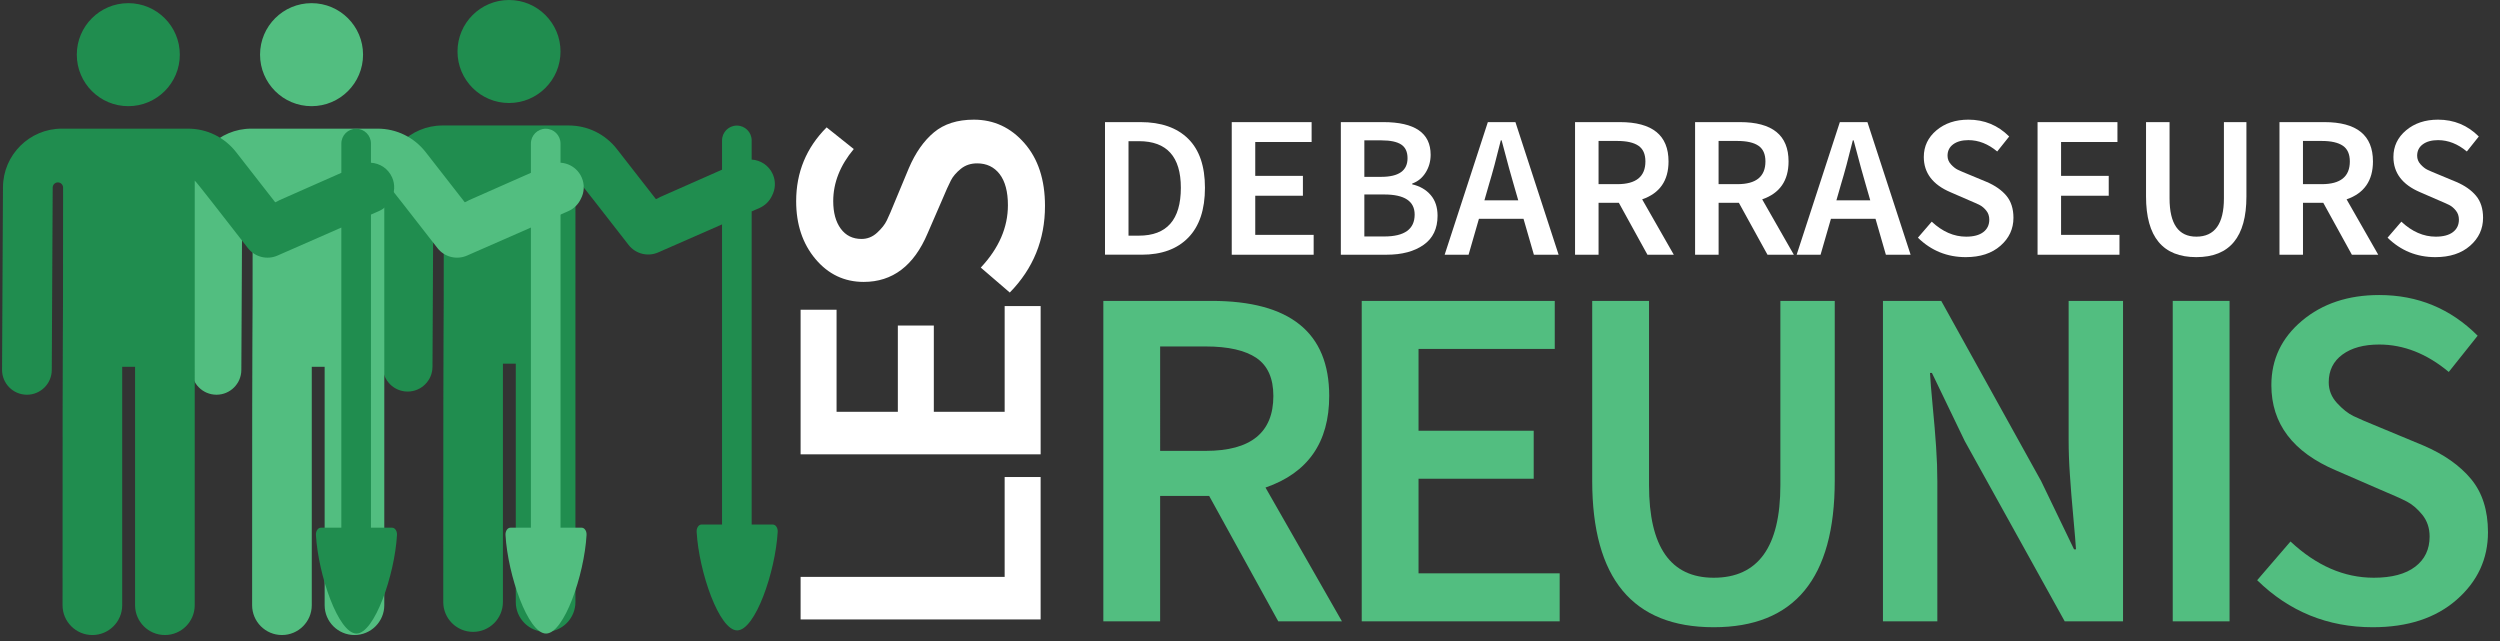
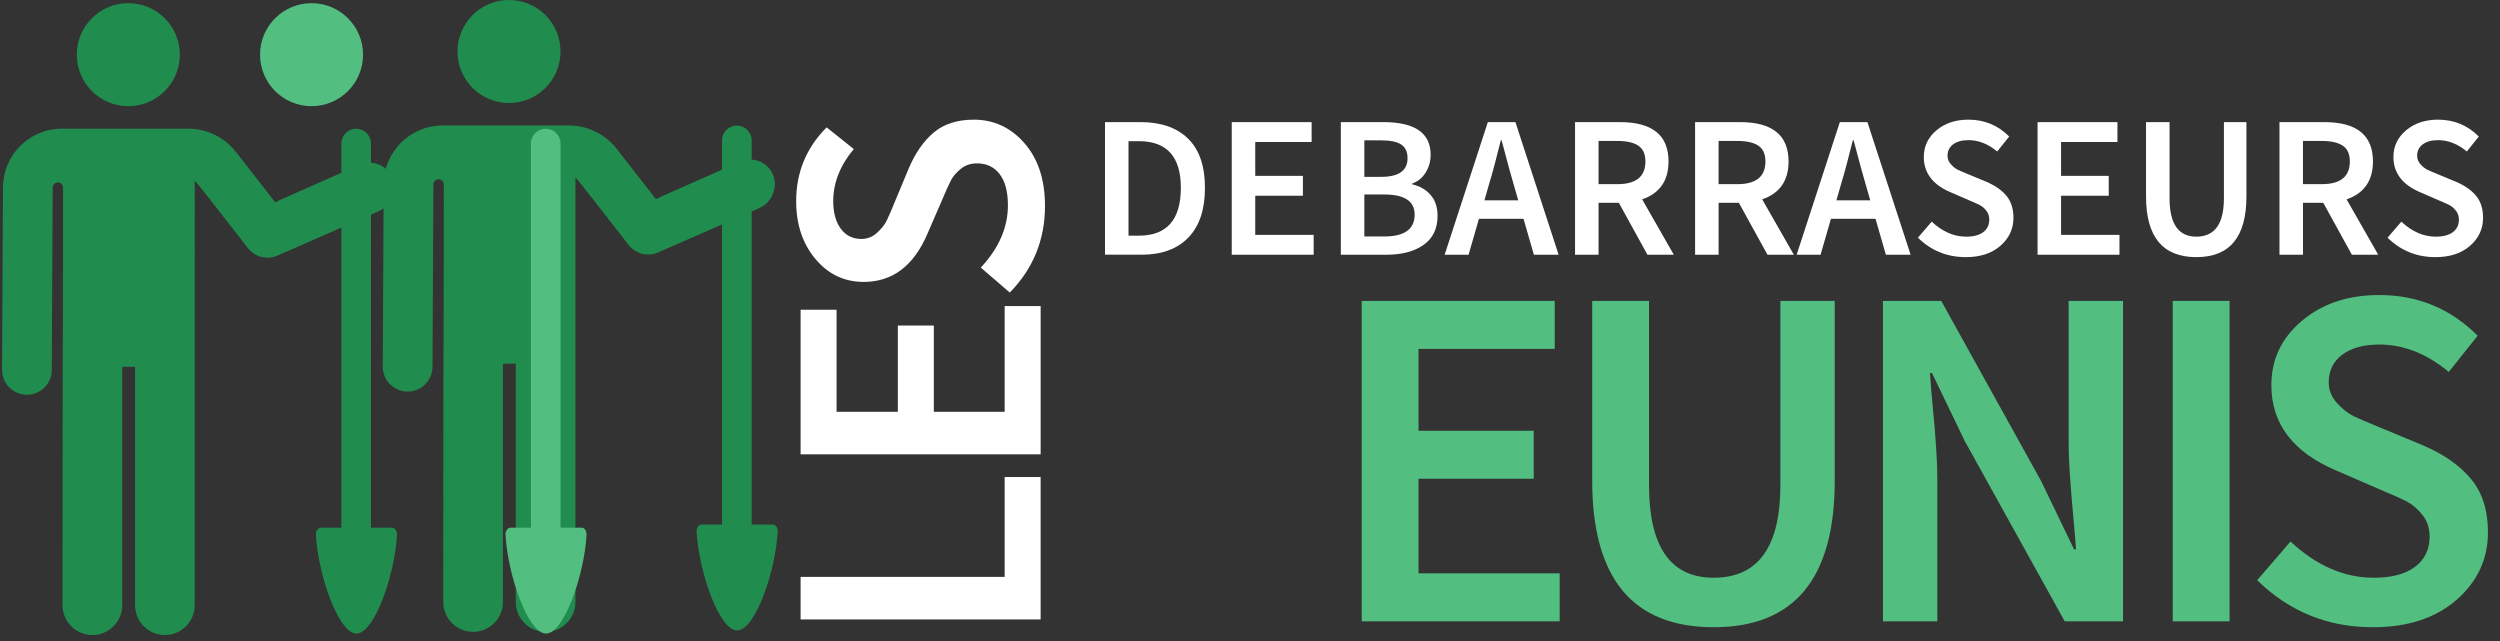
<svg xmlns="http://www.w3.org/2000/svg" version="1.1" id="Calque_1" x="0px" y="0px" width="791.291px" height="203.042px" viewBox="0 0 791.291 203.042" enable-background="new 0 0 791.291 203.042" xml:space="preserve">
  <rect x="0" y="0" width="791.291" height="203.042" fill="#333333" stroke="none" />
  <g>
    <g>
      <circle fill="#208D4F" cx="161.11" cy="16.302" r="16.302" />
    </g>
  </g>
  <path fill="#208D4F" d="M244.615,166.024h-6.243h-0.46V66.919l1.534-0.673l0.943-0.414c1.812-0.795,3.17-2.195,3.95-3.855  c1.091-2.044,1.271-4.548,0.261-6.832c-1.224-2.77-3.86-4.468-6.688-4.635v-6.075c0-2.587-2.097-4.686-4.685-4.686  c-2.59,0-4.687,2.098-4.687,4.686v9.268l-19.549,8.637c-0.316,0.14-0.613,0.304-0.9,0.479l-0.481,0.211l-12.358-15.853  c-3.694-4.741-9.262-7.46-15.272-7.46c-4.205,0-34.795,0-39.918,0c-10.215,0-18.565,8.309-18.618,18.523l-0.289,57.792  c-0.021,4.346,3.483,7.885,7.827,7.905c0.014,0,0.026,0,0.041,0c4.326,0,7.844-3.496,7.865-7.826l0.291-57.794l0,0  c0.032-0.897,0.778-1.602,1.678-1.585c0.896,0.017,1.615,0.75,1.615,1.647c-0.005,79.61-0.173,6.537-0.173,132.179  c0,5.213,4.228,9.438,9.44,9.438c5.212,0,9.439-4.228,9.439-9.438v-75.455h4.075v75.454c0,5.214,4.226,9.439,9.44,9.439  c5.213,0,9.438-4.228,9.438-9.439l0.005-134.393c0.588,0.438,9.116,11.467,16.825,21.362c2.218,2.843,6.076,3.811,9.364,2.367  l20.213-8.867v94.996h-0.253h-6.241c-0.896,0-1.617,1.062-1.545,2.307c0.73,12.773,7.155,31.201,12.827,31.201  c5.673,0,12.097-18.428,12.827-31.201C246.231,167.087,245.517,166.024,244.615,166.024z" />
  <g>
    <g>
      <circle fill="#52BE80" cx="98.611" cy="17.302" r="16.302" />
    </g>
  </g>
-   <path fill="#52BE80" d="M184.103,56.145c-1.744-3.945-6.354-5.729-10.299-3.987L148.493,63.34c-0.316,0.14-0.613,0.304-0.9,0.479  l-0.48,0.211l-12.359-15.853c-3.695-4.741-9.262-7.46-15.273-7.46c-4.205,0-34.795,0-39.918,0c-10.215,0-18.565,8.309-18.617,18.523  l-0.289,57.792c-0.021,4.346,3.482,7.885,7.826,7.905c0.014,0,0.027,0,0.041,0c4.326,0,7.844-3.496,7.866-7.826l0.29-57.794l0,0  c0.033-0.897,0.779-1.602,1.678-1.585c0.896,0.017,1.615,0.75,1.615,1.647c-0.004,79.61-0.172,6.537-0.172,132.179  c0,5.213,4.227,9.438,9.44,9.438c5.213,0,9.44-4.228,9.44-9.438v-75.455h4.075v75.454c0,5.214,4.226,9.439,9.44,9.439  c5.213,0,9.439-4.228,9.439-9.439l0.004-134.393c0.588,0.438,9.117,11.467,16.826,21.362c2.217,2.843,6.076,3.811,9.364,2.367  l20.22-8.87l10.896-4.78l0.945-0.414c1.812-0.795,3.168-2.195,3.949-3.855C184.933,60.932,185.11,58.429,184.103,56.145z" />
  <g>
    <g>
      <circle fill="#208D4F" cx="40.611" cy="17.302" r="16.302" />
    </g>
  </g>
  <path fill="#208D4F" d="M124.115,167.024h-6.243h-0.46V67.919l1.534-0.673l0.944-0.414c1.812-0.795,3.169-2.195,3.95-3.855  c1.091-2.044,1.271-4.548,0.261-6.832c-1.224-2.77-3.86-4.468-6.688-4.635v-6.075c0-2.587-2.096-4.686-4.685-4.686  s-4.686,2.098-4.686,4.686v9.268L88.493,63.34c-0.316,0.14-0.613,0.304-0.9,0.479l-0.481,0.211l-12.36-15.852  c-3.695-4.741-9.262-7.46-15.273-7.46c-4.205,0-34.795,0-39.918,0c-10.215,0-18.565,8.309-18.617,18.523l-0.289,57.792  c-0.021,4.346,3.482,7.885,7.826,7.906c0.014,0,0.027,0,0.041,0c4.326,0,7.844-3.496,7.866-7.826l0.29-57.794l0,0  c0.033-0.897,0.779-1.602,1.678-1.585c0.896,0.017,1.615,0.75,1.615,1.647c-0.004,79.609-0.172,6.537-0.172,132.179  c0,5.213,4.227,9.439,9.44,9.439c5.213,0,9.44-4.229,9.44-9.439v-75.455h4.075v75.454c0,5.214,4.226,9.438,9.44,9.438  c5.213,0,9.439-4.227,9.439-9.438l0.004-134.393c0.588,0.438,9.117,11.467,16.826,21.362c2.217,2.843,6.076,3.811,9.364,2.367  l20.213-8.867v94.996h-0.253h-6.241c-0.897,0-1.617,1.062-1.545,2.308c0.73,12.772,7.155,31.199,12.827,31.199  c5.673,0,12.097-18.427,12.827-31.199C125.731,168.087,125.017,167.024,124.115,167.024z" />
  <g>
    <path fill="#52BE80" d="M178.278,63.579" />
    <path fill="#52BE80" d="M178.278,132.087" />
    <path fill="#52BE80" d="M167.382,132.087" />
    <path fill="#52BE80" d="M167.382,68.359" />
    <path fill="#52BE80" d="M184.115,167.024h-6.243h-0.46V45.436c0-2.587-2.097-4.686-4.685-4.686c-2.59,0-4.687,2.098-4.687,4.686   v121.589h-0.253h-6.241c-0.897,0-1.616,1.062-1.545,2.307c0.729,12.773,7.155,31.201,12.827,31.201   c5.673,0,12.097-18.428,12.826-31.201C185.731,168.087,185.017,167.024,184.115,167.024z" />
  </g>
  <g>
    <path fill="#FFFFFF" d="M329.375,196.064h-75.972v-13.471h64.585v-31.608h11.386V196.064L329.375,196.064z" />
    <path fill="#FFFFFF" d="M329.375,143.803h-75.972V98.037h11.383v32.297h19.395v-27.303h11.388v27.303h22.422V96.874h11.388v46.929   H329.375L329.375,143.803z" />
    <path fill="#FFFFFF" d="M330.757,65.178c0,10.692-3.712,19.827-11.143,27.417l-9.18-7.9c5.729-6.116,8.588-12.701,8.588-19.741   c0-4.265-0.863-7.533-2.604-9.828c-1.739-2.272-4.123-3.417-7.148-3.417c-2.012,0-3.733,0.578-5.167,1.738   c-1.426,1.166-2.479,2.384-3.129,3.662c-0.667,1.275-1.608,3.393-2.849,6.335l-4.538,10.454   c-4.33,10.217-11.072,15.334-20.213,15.334c-6.117,0-11.211-2.417-15.277-7.259c-4.065-4.847-6.099-10.941-6.099-18.304   c0-9.13,3.216-16.912,9.643-23.35l8.59,6.854c-4.326,5.187-6.502,10.687-6.502,16.495c0,3.638,0.793,6.548,2.383,8.714   c1.591,2.166,3.782,3.251,6.567,3.251c1.857,0,3.503-0.651,4.941-1.974c1.424-1.314,2.462-2.604,3.067-3.891   c0.626-1.277,1.52-3.351,2.676-6.214l4.307-10.343c2.088-4.878,4.737-8.649,7.946-11.324c3.217-2.669,7.425-4.01,12.611-4.01   c6.348,0,11.696,2.487,16.023,7.441C328.594,50.272,330.757,56.896,330.757,65.178z" />
    <g>
      <path fill="#FFFFFF" d="M349.751,80.622V38.65h11.23c6.501,0,11.535,1.757,15.087,5.256c3.551,3.508,5.322,8.686,5.322,15.534    c0,6.888-1.753,12.145-5.262,15.757c-3.509,3.616-8.43,5.42-14.761,5.42H349.75v0.005H349.751z M357.193,74.589h3.28    c8.853,0,13.286-5.05,13.286-15.149c0-9.839-4.429-14.757-13.286-14.757h-3.28V74.589L357.193,74.589z" />
      <path fill="#FFFFFF" d="M389.867,80.622V38.65h25.281v6.289h-17.84v10.717h15.087v6.291h-15.087v12.387h18.487v6.289    L389.867,80.622L389.867,80.622z" />
      <path fill="#FFFFFF" d="M424.398,80.622V38.65h13.41c10.016,0,15.014,3.438,15.014,10.331c0,2.051-0.519,3.927-1.568,5.614    c-1.043,1.691-2.471,2.857-4.266,3.5v0.253c2.438,0.56,4.385,1.683,5.834,3.368c1.464,1.693,2.188,3.887,2.188,6.582    c0,4.063-1.472,7.131-4.427,9.211c-2.951,2.073-6.844,3.111-11.682,3.111h-14.503V80.622L424.398,80.622z M431.839,55.975h5.329    c5.558,0,8.342-1.961,8.342-5.901c0-2.015-0.674-3.459-2.018-4.338c-1.348-0.87-3.417-1.308-6.2-1.308h-5.453V55.975    L431.839,55.975z M431.839,74.846h6.293c6.419,0,9.63-2.312,9.63-6.933c0-4.233-3.211-6.357-9.63-6.357h-6.293V74.846z" />
      <path fill="#FFFFFF" d="M457.257,80.622l13.671-41.972h8.729l13.67,41.972h-7.828l-3.28-11.36h-14.116l-3.273,11.36H457.257z     M471.312,58.289l-1.474,5.13h10.716l-1.478-5.13c-0.646-2.101-1.902-6.718-3.787-13.861h-0.258    C473.625,50.156,472.38,54.779,471.312,58.289z" />
      <path fill="#FFFFFF" d="M498.527,80.622V38.65h14.188c10.267,0,15.402,4.144,15.402,12.449c0,6.073-2.784,10.076-8.346,11.999    l10.014,17.525h-8.344l-9.049-16.432h-6.419v16.432H498.527L498.527,80.622z M505.972,58.289h5.969    c5.908,0,8.858-2.399,8.858-7.19c0-2.312-0.737-3.97-2.215-4.974c-1.483-1.003-3.695-1.51-6.646-1.51h-5.969v13.674H505.972z" />
      <path fill="#FFFFFF" d="M536.521,80.622V38.65h14.186c10.27,0,15.4,4.144,15.4,12.449c0,6.073-2.777,10.076-8.342,11.999    l10.012,17.525h-8.342l-9.053-16.432h-6.416v16.432H536.521L536.521,80.622z M543.966,58.289h5.969    c5.905,0,8.855-2.399,8.855-7.19c0-2.312-0.737-3.97-2.219-4.974c-1.475-1.003-3.688-1.51-6.641-1.51h-5.97v13.674H543.966z" />
      <path fill="#FFFFFF" d="M568.671,80.622l13.671-41.972h8.726l13.67,41.972h-7.829l-3.277-11.36h-14.114l-3.279,11.36H568.671z     M582.721,58.289l-1.472,5.13h10.722l-1.48-5.13c-0.64-2.101-1.901-6.718-3.786-13.861h-0.26    C585.038,50.156,583.793,54.779,582.721,58.289z" />
      <path fill="#FFFFFF" d="M622.201,81.388c-5.905,0-10.952-2.051-15.149-6.156l4.371-5.072c3.381,3.164,7.014,4.748,10.905,4.748    c2.355,0,4.16-0.481,5.424-1.443c1.256-0.957,1.892-2.276,1.892-3.951c0-1.111-0.317-2.058-0.959-2.853    c-0.641-0.789-1.317-1.37-2.021-1.731c-0.706-0.366-1.877-0.885-3.502-1.57l-5.775-2.51c-5.642-2.391-8.471-6.118-8.471-11.164    c0-3.378,1.338-6.195,4.012-8.442c2.673-2.244,6.044-3.37,10.114-3.37c5.045,0,9.344,1.772,12.901,5.327l-3.789,4.748    c-2.868-2.393-5.905-3.593-9.112-3.593c-2.014,0-3.619,0.438-4.817,1.316c-1.195,0.876-1.795,2.089-1.795,3.625    c0,1.026,0.359,1.938,1.091,2.732c0.726,0.792,1.439,1.358,2.15,1.698c0.701,0.343,1.848,0.833,3.432,1.477l5.717,2.378    c2.691,1.153,4.774,2.616,6.257,4.394c1.468,1.776,2.215,4.104,2.215,6.969c0,3.5-1.376,6.461-4.116,8.848    C630.442,80.192,626.775,81.388,622.201,81.388z" />
      <path fill="#FFFFFF" d="M644.922,80.622V38.65h25.284v6.289h-17.843v10.717h15.085v6.291h-15.085v12.387h18.484v6.289    L644.922,80.622L644.922,80.622z" />
      <path fill="#FFFFFF" d="M695.172,81.388c-10.606,0-15.916-6.395-15.916-19.193V38.648h7.443v24.128    c0,8.086,2.823,12.128,8.473,12.128c5.821,0,8.734-4.042,8.734-12.128V38.648h7.123v23.547    C711.035,74.998,705.746,81.388,695.172,81.388z" />
      <path fill="#FFFFFF" d="M721.492,80.622V38.65h14.187c10.27,0,15.401,4.144,15.401,12.449c0,6.073-2.783,10.076-8.344,11.999    l10.014,17.525h-8.344l-9.048-16.432h-6.424v16.432H721.492L721.492,80.622z M728.934,58.289h5.967c5.91,0,8.861-2.399,8.861-7.19    c0-2.312-0.738-3.97-2.215-4.974c-1.481-1.003-3.696-1.51-6.646-1.51h-5.974v13.674H728.934z" />
      <path fill="#FFFFFF" d="M770.845,81.388c-5.906,0-10.952-2.051-15.143-6.156l4.365-5.072c3.378,3.164,7.014,4.748,10.904,4.748    c2.354,0,4.161-0.481,5.425-1.443c1.256-0.957,1.889-2.276,1.889-3.951c0-1.111-0.315-2.058-0.957-2.853    c-0.642-0.789-1.317-1.37-2.02-1.731c-0.706-0.366-1.875-0.885-3.5-1.57l-5.775-2.51c-5.646-2.391-8.476-6.118-8.476-11.164    c0-3.378,1.336-6.195,4.014-8.442c2.674-2.244,6.04-3.37,10.111-3.37c5.046,0,9.343,1.772,12.899,5.327l-3.783,4.748    c-2.866-2.393-5.906-3.593-9.116-3.593c-2.012,0-3.62,0.438-4.812,1.316c-1.201,0.876-1.801,2.089-1.801,3.625    c0,1.026,0.358,1.938,1.093,2.732c0.725,0.792,1.438,1.358,2.149,1.698c0.707,0.343,1.854,0.833,3.434,1.477l5.713,2.378    c2.694,1.153,4.779,2.616,6.257,4.394c1.476,1.776,2.215,4.104,2.215,6.969c0,3.5-1.373,6.461-4.11,8.848    C779.083,80.192,775.419,81.388,770.845,81.388z" />
    </g>
    <g>
-       <path fill="#52BE80" d="M349.224,196.666V95.241h34.278c24.815,0,37.217,10.02,37.217,30.091c0,14.674-6.728,24.348-20.169,28.988    l24.195,42.344h-20.153l-21.874-39.7h-15.517v39.7h-17.978L349.224,196.666L349.224,196.666z M367.204,142.707h14.432    c14.276,0,21.405-5.794,21.405-17.371c0-5.587-1.781-9.591-5.352-12.033c-3.567-2.419-8.926-3.642-16.053-3.642h-14.432    L367.204,142.707L367.204,142.707z" />
      <path fill="#52BE80" d="M431.009,196.666V95.241h61.097v15.195h-43.117v25.901h36.453v15.199h-36.453v29.938h44.671v15.193    h-62.651V196.666L431.009,196.666z" />
      <path fill="#52BE80" d="M542.414,198.527c-25.637,0-38.456-15.452-38.456-46.375V95.245h17.984v58.309    c0,19.539,6.825,29.308,20.472,29.308c14.057,0,21.103-9.769,21.103-29.308V95.245h17.21v56.906    C580.726,183.075,567.96,198.527,542.414,198.527z" />
      <path fill="#52BE80" d="M595.987,196.666V95.241h18.447l31.64,57.072l10.396,21.561h0.616c-0.106-1.771-0.384-5.178-0.852-10.242    c-0.473-5.073-0.828-9.536-1.08-13.412c-0.272-3.877-0.395-7.519-0.395-10.938v-44.04h17.216v101.425h-18.456l-31.643-57.066    l-10.388-21.558h-0.611c0.099,2.067,0.379,5.519,0.839,10.384c0.471,4.861,0.841,9.2,1.093,13.024    c0.266,3.836,0.39,7.446,0.39,10.863v44.35h-17.211L595.987,196.666L595.987,196.666z" />
      <path fill="#52BE80" d="M687.706,196.666V95.241h17.983v101.425H687.706z" />
      <path fill="#52BE80" d="M751.033,198.527c-14.274,0-26.469-4.97-36.602-14.882l10.55-12.254    c8.175,7.644,16.952,11.471,26.356,11.471c5.689,0,10.055-1.161,13.111-3.485c3.04-2.317,4.565-5.498,4.565-9.543    c0-2.687-0.77-4.981-2.313-6.905c-1.562-1.902-3.187-3.299-4.889-4.174c-1.711-0.885-4.528-2.149-8.458-3.796l-13.96-6.059    c-13.644-5.786-20.469-14.785-20.469-26.987c0-8.169,3.231-14.968,9.694-20.396c6.457-5.422,14.605-8.137,24.436-8.137    c12.19,0,22.576,4.287,31.166,12.875l-9.145,11.473c-6.925-5.777-14.272-8.68-22.017-8.68c-4.861,0-8.751,1.051-11.64,3.179    c-2.896,2.12-4.337,5.05-4.337,8.758c0,2.482,0.863,4.678,2.633,6.6c1.754,1.91,3.481,3.283,5.192,4.105    c1.705,0.825,4.475,2.019,8.297,3.567l13.81,5.743c6.514,2.787,11.547,6.323,15.117,10.62c3.562,4.286,5.354,9.907,5.354,16.832    c0,8.476-3.318,15.615-9.938,21.395C770.939,195.634,762.085,198.527,751.033,198.527z" />
    </g>
  </g>
</svg>